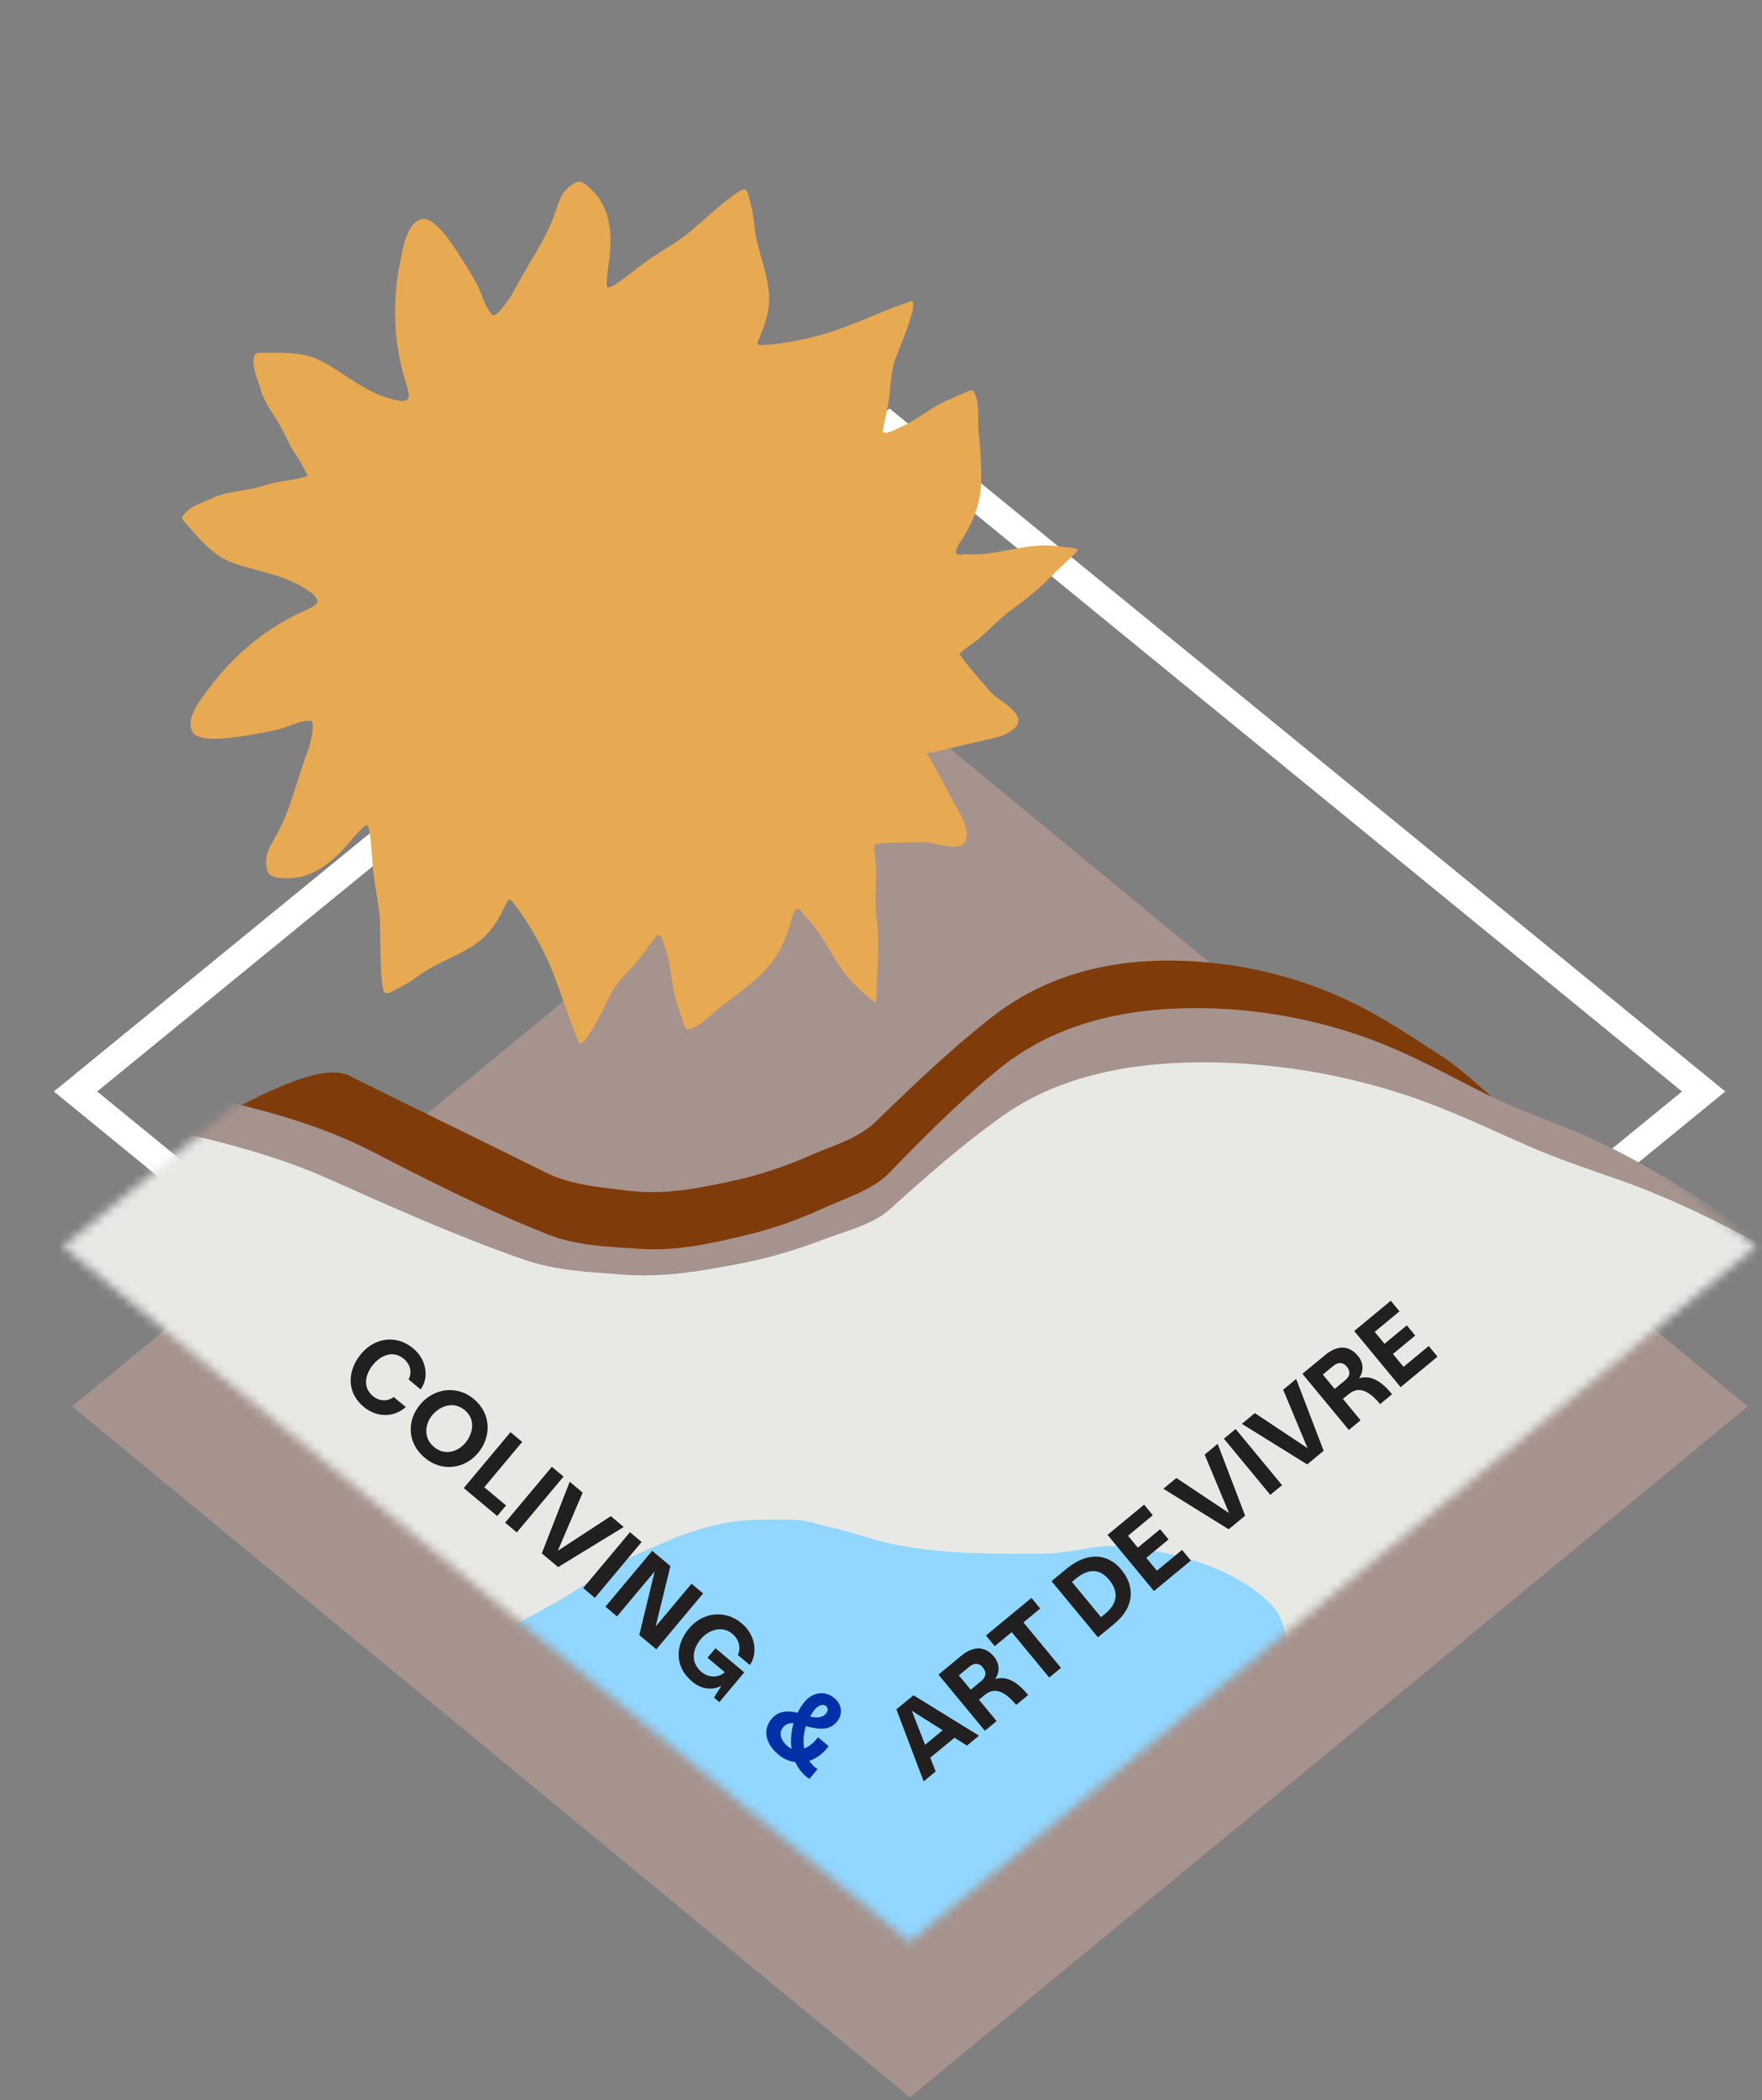
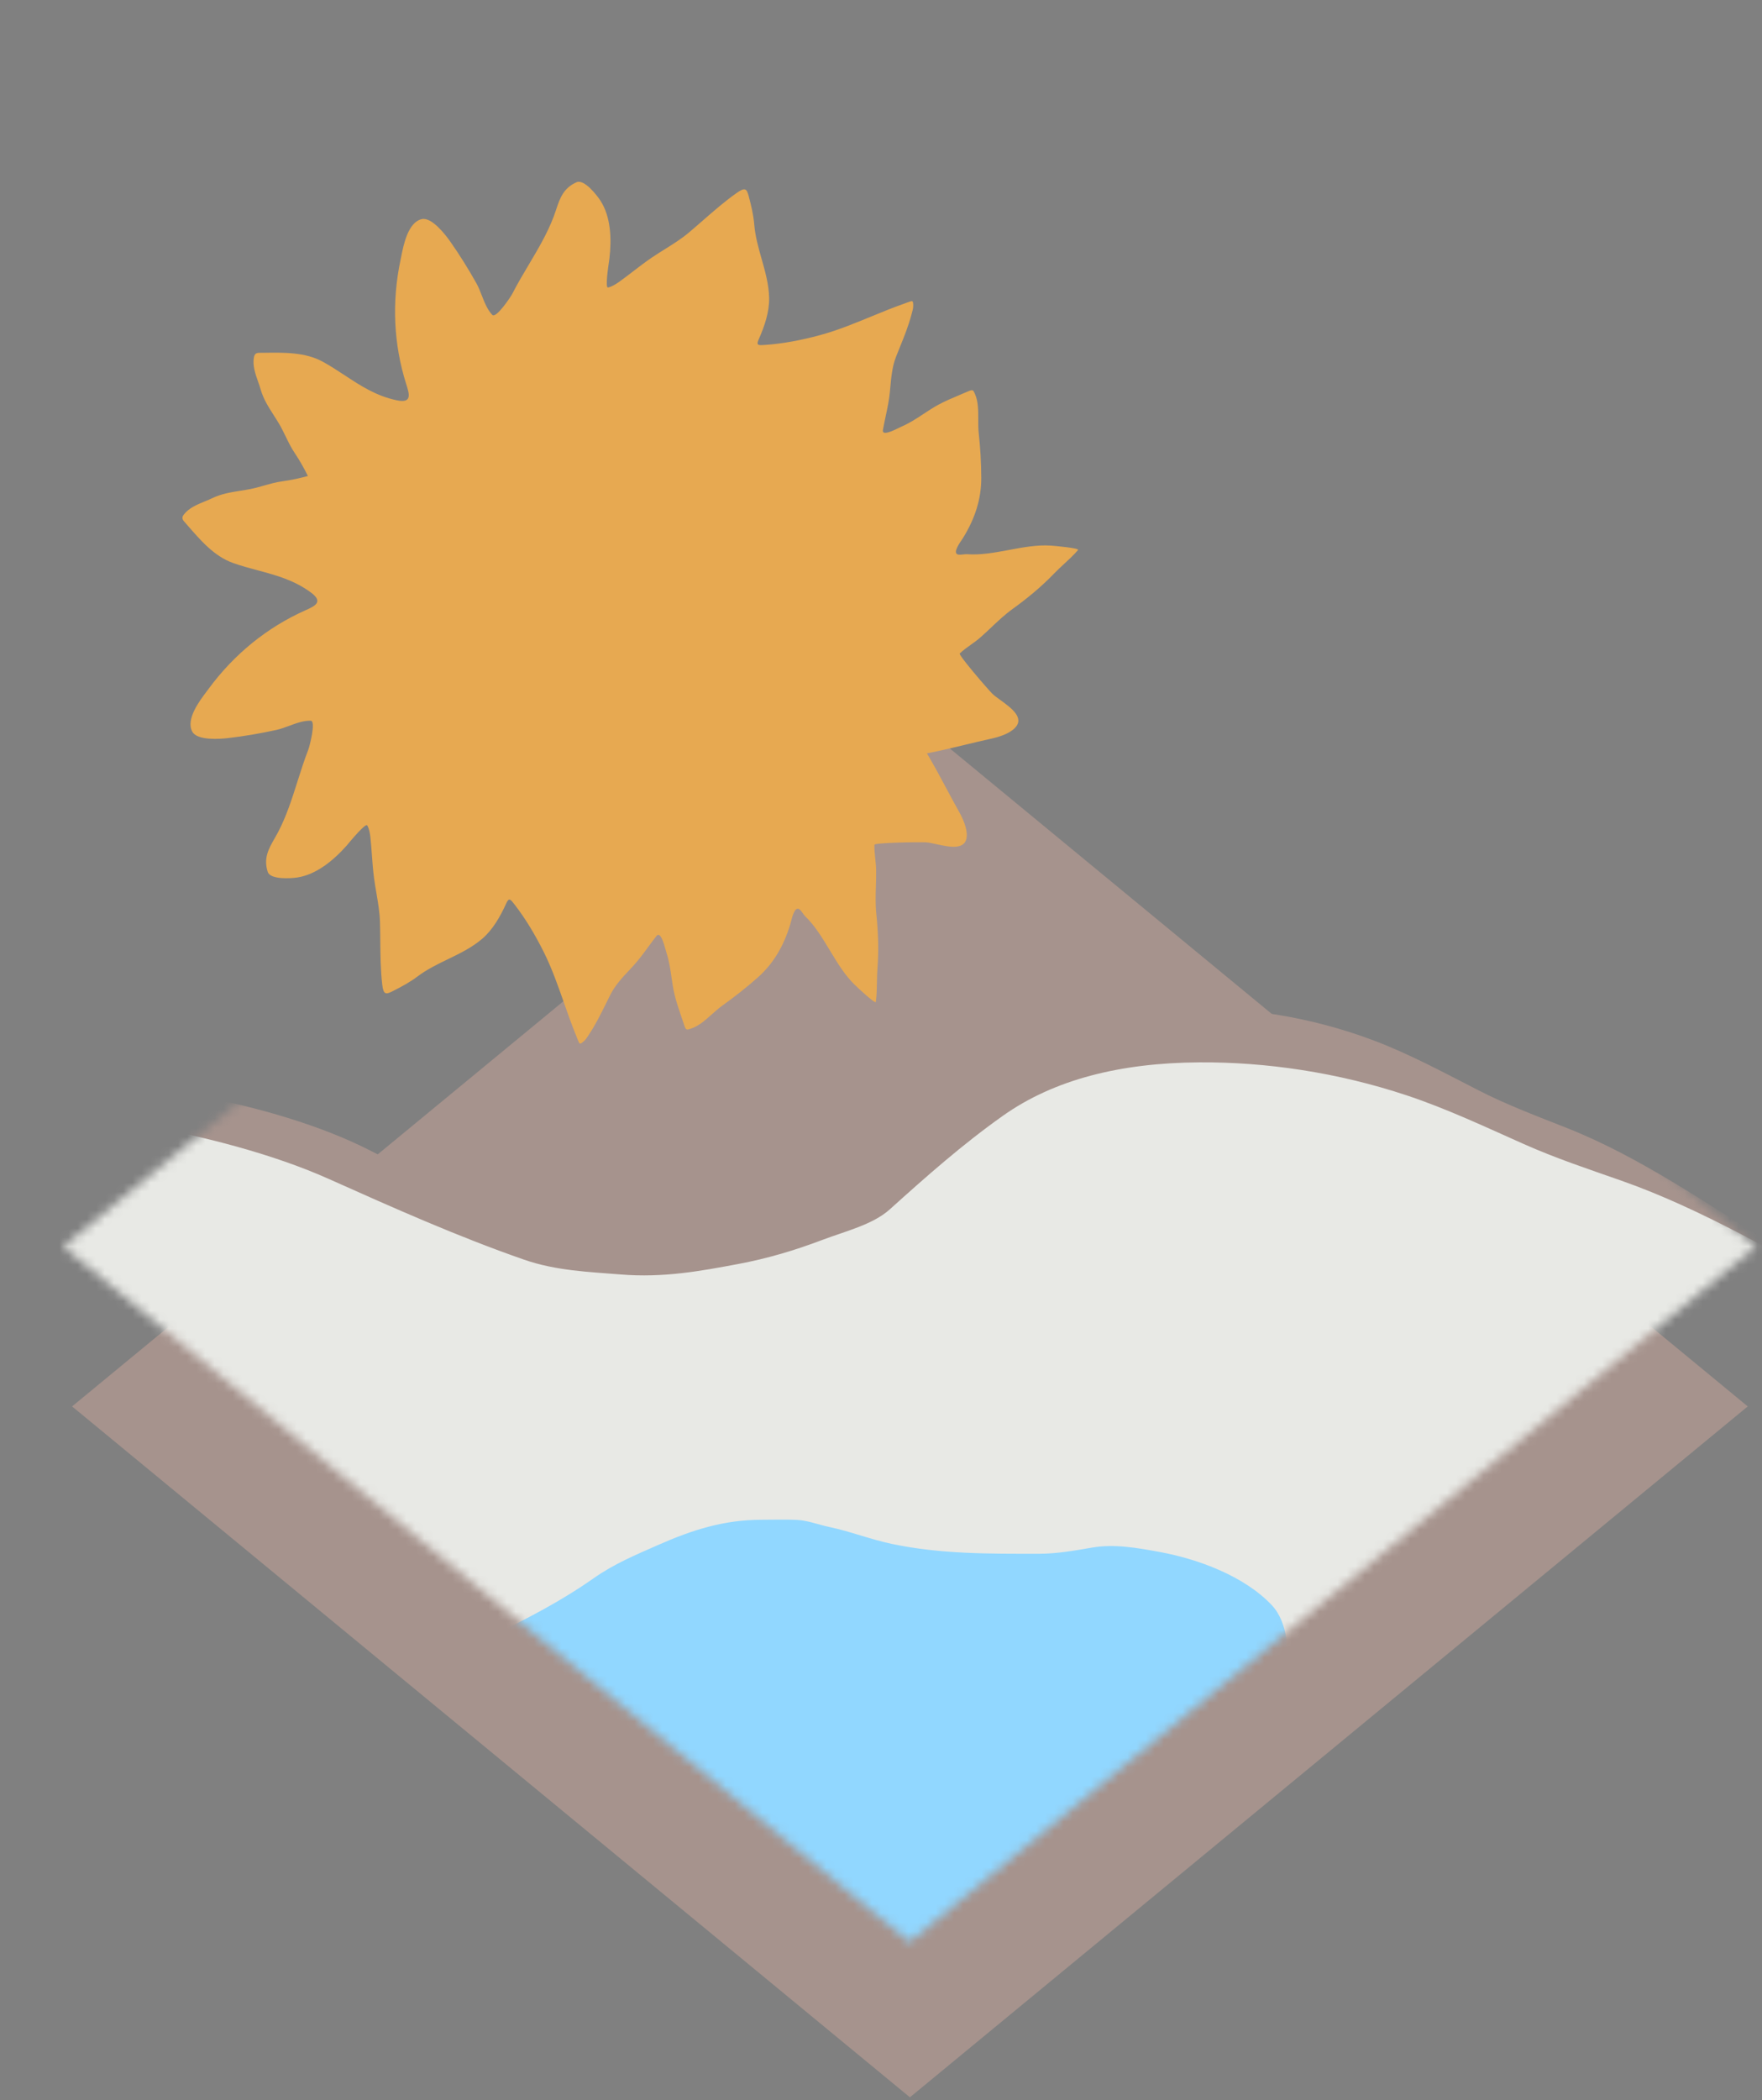
<svg xmlns="http://www.w3.org/2000/svg" width="193" height="230" viewBox="0 0 193 230" fill="none">
  <rect x="0" y="0" width="193" height="230" fill="#808080" stroke="none" />
-   <path d="M97.44 46.676L186.609 119.533L97.44 192.391L8.271 119.533L97.44 46.676Z" stroke="white" stroke-width="3" />
  <path d="M191.438 154.022L99.667 229.684L7.896 154.022L99.667 78.36L191.438 154.022Z" fill="#A6938D" />
  <mask id="mask0" style="mask-type:alpha" maskUnits="userSpaceOnUse" x="6" y="60" width="187" height="153">
    <path d="M192.33 136.517L99.626 212.668L6.921 136.517L99.626 60.367L192.33 136.517Z" fill="#BCC8D3" />
  </mask>
  <g mask="url(#mask0)">
-     <path d="M199.59 142.995C202.122 144.468 204.503 145.896 207.135 145.661C208.889 145.504 209.031 146.362 210.689 146.949C211.58 147.265 212.683 148.964 213.204 149.775C215.262 152.98 219.143 155.321 219.113 160.667C218.472 165.917 218.252 180.074 216.568 187.484C214.803 192.558 210.727 205.175 208.191 211.057C205.654 216.938 205.049 219.203 200.099 225.6C195.149 231.996 193.291 234.529 187.51 238.968C183.608 243.005 175.873 249.551 170.422 251.16C164.897 254.476 154.216 256.588 148.609 257.955C142.297 259.494 124.577 258.815 115.324 257.588C104.647 256.171 89.217 249.28 81.36 244.551C70.001 239.501 69.261 237.523 59.958 231.533C53.804 226.941 46.559 218.194 44.394 216.136C41.935 213.799 35.934 208.17 33.653 205.615C28.808 200.19 28.558 199.227 23.463 192.84C20.632 188.105 20.784 188.512 17.594 184.093C13.161 177.953 8.95 170.309 5.735 163.521C3.343 159.99 -9.288 170.233 -6.668 163.521C-4.047 156.809 -5.251 158.832 -6.668 154.441C-8.736 148.031 -3.274 136.595 -2.842 130.391C-6.359 133.451 0.574 126.48 7.897 116.992C11.014 115.212 9.929 124.496 13.767 125.5C19.099 126.895 33.64 114.754 38.65 118.008C48.413 122.834 53.735 125.386 59.687 128.363C62.62 129.829 65.818 130.017 68.762 130.391C72.832 130.908 76.559 130.115 80.278 129.321C83.286 128.678 86.061 127.711 88.816 126.51C91.245 125.452 94.008 124.7 95.929 122.834C100.02 118.861 104.085 114.965 108.555 111.455C114.164 107.052 120.855 105.112 128.513 105.2C134.845 105.273 141.624 106.663 148.021 109.735C151.547 111.428 154.939 113.747 158.312 115.928C161.132 117.751 168.402 125.009 171.324 126.48C178.694 130.192 180.894 130.192 187.614 135.407C191.401 138.346 195.572 140.657 199.59 142.995Z" fill="#803B0A" />
    <path d="M208.317 143.459C211.139 144.757 213.798 146.017 216.529 145.688C218.35 145.469 218.597 146.278 220.401 146.769C221.372 147.033 222.722 148.602 223.36 149.352C225.882 152.312 230.218 154.38 230.797 159.458C230.724 164.469 232.109 177.923 231.19 185.028C229.918 189.917 227.086 202.064 225.099 207.751C223.112 213.438 222.736 215.614 218.278 221.888C213.82 228.162 212.162 230.642 206.608 235.089C202.979 239.08 195.619 245.607 190.089 247.355C184.676 250.726 173.722 253.161 168.001 254.685C161.561 256.4 142.911 256.468 133.072 255.674C121.719 254.758 104.76 248.834 95.985 244.658C83.503 240.319 82.502 238.47 72.066 233.155C65.093 229.042 56.5 221.026 53.996 219.159C51.152 217.038 44.22 211.933 41.537 209.599C35.84 204.641 35.468 203.737 29.399 197.876C25.891 193.493 26.096 193.873 22.248 189.805C16.902 184.152 11.616 177.062 7.471 170.744C4.56 167.488 6.948 168.646 8.929 162.167C10.909 155.687 15.296 155.152 13.31 151.038C10.411 145.034 7.502 138.086 7.248 132.176C7.066 127.955 8.053 123.314 11.489 121.278C14.554 119.462 18.135 119.33 22.272 120.129C28.02 121.239 35.029 123.161 40.652 126.051C47.066 129.347 53.429 132.599 60.008 135.186C63.249 136.461 66.623 136.512 69.752 136.748C74.077 137.075 77.893 136.173 81.7 135.269C84.78 134.538 87.577 133.508 90.328 132.257C92.753 131.154 95.563 130.329 97.364 128.48C101.199 124.542 105.014 120.678 109.299 117.165C114.676 112.758 121.467 110.647 129.504 110.423C136.149 110.238 143.414 111.286 150.469 113.946C154.358 115.412 158.178 117.477 161.962 119.413C165.126 121.031 168.421 122.261 171.651 123.541C179.799 126.769 187.259 132.053 194.898 136.735C199.203 139.374 203.839 141.401 208.317 143.459Z" fill="#A6938D" />
    <path d="M218.126 148.422C221.237 149.676 224.17 150.894 227.109 150.641C229.067 150.473 229.372 151.226 231.345 151.715C232.407 151.978 233.939 153.456 234.664 154.162C237.528 156.95 242.311 158.947 243.171 163.658C243.323 168.295 245.441 180.774 244.774 187.334C243.625 191.835 241.122 203.024 239.235 208.25C237.349 213.477 237.043 215.483 232.511 221.205C227.979 226.928 226.301 229.192 220.501 233.203C216.76 236.827 209.102 242.729 203.203 244.242C197.506 247.259 185.773 249.304 179.657 250.605C172.772 252.07 152.609 251.778 141.933 250.856C129.615 249.792 111.003 243.985 101.322 239.953C87.625 235.699 86.457 233.969 74.928 228.85C67.198 224.911 57.538 217.327 54.744 215.551C51.571 213.534 43.84 208.677 40.831 206.465C34.443 201.768 33.998 200.924 27.166 195.383C23.17 191.26 23.41 191.616 19.062 187.777C13.02 182.443 -15.315 176.247 -20.087 170.321C-23.384 167.251 -18.906 162.409 -18.906 162.409C-18.906 162.409 -12.344 156.037 -14.681 152.192C-18.093 146.579 0.733 139.624 0.186 134.149C-0.206 130.238 0.648 125.962 4.27 124.142C7.5 122.52 11.366 122.466 15.877 123.284C22.143 124.421 29.811 126.334 36.024 129.115C43.112 132.288 50.142 135.42 57.375 137.94C60.939 139.182 64.59 139.293 67.983 139.571C72.675 139.956 76.76 139.194 80.835 138.43C84.131 137.812 87.109 136.911 90.026 135.806C92.597 134.831 95.598 134.121 97.46 132.444C101.425 128.872 105.373 125.368 109.845 122.198C115.455 118.222 122.701 116.397 131.382 116.342C138.558 116.297 146.462 117.406 154.214 120.002C158.487 121.433 162.712 123.418 166.894 125.282C170.389 126.84 174.008 128.041 177.561 129.287C186.52 132.431 194.83 137.463 203.306 141.942C208.083 144.467 213.189 146.431 218.126 148.422Z" fill="#E8E9E5" />
    <path d="M64.998 172.858C61.469 175.34 57.692 177.288 53.825 179.172C49.789 181.805 58.555 187.235 62.301 189.752C64.008 190.899 65.466 192.251 66.946 193.682C68.797 195.471 71.067 196.755 73.025 198.417C77.714 202.399 81.902 206.983 85.995 211.599C87.421 213.207 89.207 214.766 91.111 215.768C92.349 216.419 93.916 217.771 95.338 217.771C97.356 217.771 98.806 217.274 100.657 216.486C102.099 215.872 103.252 214.682 104.585 213.863C109.698 210.718 113.542 206.19 118.166 202.401C122.14 199.145 126.477 196.328 130.559 193.214C134.286 190.37 138.612 188.133 140.469 183.526C141.406 181.199 141.06 177.655 139.313 175.797C136.303 172.596 131.209 170.729 127.027 169.963C124.613 169.52 122.068 169.057 119.611 169.484L119.539 169.496C117.654 169.823 115.725 170.159 113.81 170.159C108.337 170.159 103.075 170.211 97.693 169.081C95.36 168.591 93.151 167.711 90.811 167.22C89.615 166.968 88.467 166.5 87.237 166.447C85.974 166.392 84.701 166.436 83.438 166.436C79.311 166.436 75.865 167.532 72.104 169.19C69.587 170.299 67.272 171.259 64.998 172.858Z" fill="#91D7FF" />
  </g>
  <path fill-rule="evenodd" clip-rule="evenodd" d="M33.725 52.128C33.296 51.264 32.826 50.419 32.275 49.602C31.887 49.028 31.59 48.415 31.292 47.8C31.065 47.332 30.837 46.863 30.57 46.411C30.382 46.094 30.184 45.784 29.986 45.475C29.415 44.582 28.847 43.695 28.553 42.658C28.475 42.38 28.374 42.094 28.271 41.801C27.967 40.935 27.644 40.015 27.816 39.113C27.909 38.63 28.193 38.633 28.608 38.637C28.674 38.638 28.744 38.639 28.816 38.638C31.11 38.599 33.443 38.563 35.357 39.614C36.196 40.074 36.979 40.589 37.757 41.1C39.491 42.24 41.202 43.364 43.454 43.837C45.17 44.198 44.842 43.161 44.496 42.069L44.483 42.026C43.126 37.733 42.889 33.09 43.878 28.439C43.899 28.341 43.921 28.226 43.947 28.099C44.196 26.839 44.688 24.349 46.191 23.998C47.308 23.737 48.846 25.785 49.3 26.428C50.343 27.909 51.3 29.451 52.183 31.023C52.405 31.418 52.584 31.877 52.767 32.343C53.072 33.122 53.386 33.923 53.919 34.482C54.342 34.925 55.964 32.469 56.107 32.188C56.662 31.1 57.287 30.049 57.911 28.999C58.941 27.266 59.968 25.538 60.672 23.658C60.763 23.418 60.843 23.175 60.923 22.935C61.323 21.738 61.704 20.595 63.15 19.96C64.003 19.585 65.396 21.407 65.753 21.951C66.918 23.729 67.003 26.186 66.753 28.306C66.751 28.33 66.741 28.393 66.728 28.485C66.625 29.179 66.277 31.541 66.595 31.484C66.986 31.413 67.475 31.111 67.79 30.886C68.312 30.513 68.828 30.117 69.344 29.721C70.03 29.195 70.715 28.669 71.413 28.197C71.865 27.892 72.33 27.601 72.794 27.311C73.705 26.741 74.615 26.173 75.428 25.491C75.948 25.054 76.465 24.603 76.985 24.149C78.188 23.099 79.403 22.037 80.701 21.126C81.605 20.491 81.79 20.655 82.003 21.459C82.281 22.51 82.528 23.504 82.618 24.605C82.724 25.884 83.072 27.114 83.42 28.342C83.819 29.751 84.217 31.157 84.246 32.632C84.276 34.15 83.752 35.708 83.101 37.176C82.806 37.843 83.066 37.825 83.777 37.776C83.794 37.775 83.811 37.773 83.828 37.772C85.806 37.636 87.842 37.236 89.795 36.708C91.739 36.182 93.576 35.426 95.416 34.669C96.61 34.177 97.806 33.685 99.032 33.255C99.175 33.205 99.297 33.159 99.402 33.12C99.986 32.901 100.025 32.886 100.028 33.506C100.029 33.757 99.96 34.005 99.891 34.254C99.876 34.309 99.861 34.364 99.846 34.419C99.514 35.681 99.045 36.841 98.559 38.041C98.423 38.377 98.286 38.716 98.15 39.061C97.727 40.137 97.621 41.31 97.519 42.427C97.503 42.608 97.487 42.788 97.469 42.966C97.381 43.865 97.193 44.743 97.005 45.624C96.902 46.109 96.798 46.595 96.71 47.087C96.586 47.783 97.869 47.15 98.53 46.824C98.648 46.766 98.746 46.717 98.813 46.688C99.681 46.307 100.41 45.825 101.147 45.337C101.664 44.996 102.184 44.652 102.758 44.338C103.503 43.931 104.302 43.596 105.094 43.263C105.411 43.13 105.727 42.997 106.039 42.86C106.566 42.628 106.611 42.73 106.774 43.106C106.783 43.128 106.794 43.152 106.804 43.176C107.155 43.974 107.154 44.977 107.153 45.945C107.152 46.449 107.152 46.944 107.201 47.396C107.379 49.025 107.479 50.681 107.483 52.337C107.489 54.658 106.796 56.792 105.477 58.926C105.45 58.969 105.408 59.032 105.356 59.107C105.057 59.545 104.452 60.431 104.823 60.681C104.966 60.778 105.26 60.746 105.526 60.717C105.672 60.701 105.809 60.686 105.908 60.694C107.419 60.806 108.971 60.516 110.526 60.226C112.062 59.939 113.601 59.651 115.104 59.751C115.499 59.777 118.263 60.024 118.081 60.236C117.614 60.781 117.088 61.266 116.56 61.754C116.181 62.103 115.801 62.454 115.441 62.828C114.084 64.238 112.549 65.511 110.934 66.675C110.07 67.299 109.34 67.989 108.602 68.686C108.197 69.07 107.789 69.456 107.355 69.834C107.043 70.106 106.69 70.358 106.338 70.61C105.91 70.916 105.482 71.223 105.126 71.565C104.961 71.724 108.131 75.402 108.672 75.95C108.884 76.164 109.22 76.408 109.59 76.676C110.772 77.532 112.291 78.633 111.126 79.764C110.487 80.385 109.393 80.716 108.529 80.906C107.59 81.112 106.655 81.337 105.721 81.562C104.44 81.87 103.16 82.179 101.87 82.437C101.755 82.46 101.641 82.482 101.528 82.504C101.597 82.617 101.665 82.733 101.735 82.852C102.399 83.987 103.02 85.148 103.642 86.309C104.095 87.157 104.549 88.005 105.019 88.843C105.452 89.614 105.933 90.651 105.894 91.542C105.823 93.164 103.991 92.762 102.566 92.448C102.12 92.351 101.714 92.261 101.414 92.246C100.644 92.205 95.789 92.284 95.78 92.513C95.761 93.007 95.817 93.53 95.873 94.054C95.919 94.484 95.965 94.915 95.969 95.33C95.976 95.905 95.959 96.466 95.942 97.024C95.911 98.038 95.881 99.042 95.99 100.103C96.195 102.083 96.265 104.076 96.114 106.027C96.074 106.544 96.065 107.061 96.056 107.577C96.043 108.295 96.03 109.011 95.934 109.722C95.897 109.999 93.874 108.099 93.592 107.821C92.518 106.765 91.709 105.425 90.902 104.087C90.085 102.732 89.269 101.38 88.181 100.327C88.109 100.257 88.029 100.145 87.944 100.026C87.789 99.808 87.617 99.567 87.45 99.525C87.017 99.414 86.757 100.455 86.629 100.969C86.607 101.058 86.589 101.131 86.574 101.18C85.858 103.584 84.724 105.521 82.987 107.06C81.747 108.158 80.444 109.184 79.109 110.135C78.739 110.399 78.37 110.728 77.994 111.064C77.271 111.709 76.523 112.376 75.694 112.645C75.668 112.653 75.644 112.661 75.621 112.669C75.233 112.797 75.126 112.832 74.949 112.284C74.844 111.96 74.733 111.635 74.621 111.309C74.343 110.497 74.063 109.678 73.871 108.851C73.723 108.213 73.634 107.596 73.546 106.983C73.42 106.108 73.295 105.243 73.003 104.342C72.98 104.272 72.951 104.167 72.916 104.04C72.72 103.329 72.34 101.95 71.902 102.506C71.594 102.898 71.299 103.299 71.006 103.699C70.473 104.425 69.942 105.149 69.329 105.813C69.208 105.944 69.085 106.076 68.96 106.209C68.193 107.027 67.388 107.886 66.865 108.918C66.698 109.249 66.536 109.577 66.376 109.902C65.802 111.062 65.249 112.184 64.527 113.271C64.495 113.319 64.464 113.367 64.433 113.415C64.293 113.632 64.154 113.849 63.966 114.014C63.5 114.424 63.485 114.385 63.261 113.803C63.221 113.699 63.174 113.577 63.116 113.438C62.621 112.236 62.194 111.016 61.767 109.797C61.109 107.919 60.452 106.044 59.552 104.243C58.648 102.433 57.592 100.646 56.379 99.078L56.348 99.039C55.912 98.474 55.752 98.268 55.451 98.932C54.787 100.395 53.971 101.822 52.818 102.809C51.697 103.768 50.383 104.406 49.065 105.045C47.916 105.601 46.766 106.159 45.74 106.932C44.858 107.596 43.951 108.072 42.982 108.563C42.24 108.94 41.994 108.91 41.867 107.813C41.685 106.238 41.669 104.624 41.654 103.027C41.647 102.337 41.641 101.651 41.62 100.972C41.589 99.911 41.409 98.854 41.229 97.795C41.137 97.255 41.045 96.715 40.972 96.174C40.861 95.338 40.797 94.477 40.734 93.615C40.687 92.967 40.639 92.318 40.571 91.68C40.53 91.295 40.43 90.729 40.223 90.39C40.054 90.114 38.522 91.945 38.071 92.483C38.012 92.555 37.971 92.603 37.955 92.621C36.538 94.217 34.646 95.788 32.543 96.1C31.9 96.195 29.613 96.366 29.325 95.48C28.838 93.978 29.438 92.934 30.067 91.839C30.193 91.619 30.32 91.398 30.44 91.17C31.375 89.394 31.983 87.478 32.592 85.556C32.961 84.392 33.331 83.226 33.774 82.089C33.889 81.794 34.644 78.95 34.032 78.929C33.26 78.903 32.454 79.201 31.669 79.491C31.199 79.665 30.737 79.836 30.294 79.933C28.533 80.319 26.745 80.629 24.945 80.835C24.163 80.924 21.611 81.138 21.063 80.129C20.326 78.772 21.858 76.75 22.634 75.726C22.712 75.622 22.782 75.529 22.842 75.448C25.658 71.617 29.283 68.706 33.392 66.865L33.433 66.846C34.478 66.378 35.471 65.934 34.061 64.892C32.21 63.525 30.232 62.995 28.228 62.458C27.328 62.216 26.423 61.974 25.521 61.653C23.464 60.922 21.939 59.156 20.443 57.418C20.396 57.363 20.349 57.312 20.305 57.263C20.025 56.955 19.834 56.745 20.133 56.354C20.692 55.626 21.594 55.255 22.443 54.907C22.73 54.789 23.011 54.674 23.271 54.548C24.24 54.078 25.28 53.912 26.328 53.745C26.69 53.687 27.053 53.629 27.414 53.558C27.93 53.457 28.431 53.315 28.932 53.173C29.589 52.987 30.245 52.801 30.932 52.709C31.889 52.58 32.813 52.375 33.725 52.128Z" fill="#E7A951" />
-   <path d="M39.853 154.08C41.204 155.195 43.072 155.32 44.445 154.09L43.129 152.989C42.483 153.481 41.573 153.501 40.837 152.885C39.678 151.915 40.018 150.462 40.881 149.431C41.705 148.447 43.054 147.808 44.252 148.826C44.915 149.398 45.182 150.294 44.747 151.057L46.063 152.158C47.025 150.898 46.736 148.887 45.256 147.664C43.39 146.117 41.03 146.505 39.559 148.262C38.142 149.955 37.81 152.37 39.853 154.08ZM51.916 153.224C49.992 151.614 47.478 152.075 46.022 153.814C44.566 155.553 44.571 158.015 46.531 159.655C48.417 161.235 50.905 160.861 52.361 159.122C53.817 157.383 53.848 154.842 51.916 153.224ZM50.906 154.429C52.185 155.5 51.754 157.08 50.984 158C50.191 158.948 48.774 159.499 47.532 158.459C46.318 157.442 46.566 155.913 47.359 154.965C48.129 154.045 49.627 153.359 50.906 154.429ZM55.919 156.843L50.797 162.961L54.459 166.027L55.429 164.868L53.046 162.873L57.198 157.913L55.919 156.843ZM55.325 166.753L56.604 167.823L61.727 161.705L60.448 160.634L55.325 166.753ZM59.343 170.116L61.137 171.619L68.321 167.226L66.904 166.039L61.098 169.833L63.822 163.459L62.404 162.272L59.343 170.116ZM63.879 173.915L65.158 174.985L70.281 168.867L69.002 167.796L63.879 173.915ZM66.314 175.953L67.584 177.016L71.713 172.085L70.022 179.058L71.89 180.622L77.013 174.503L75.743 173.44L71.814 178.132L73.433 171.506L71.437 169.835L66.314 175.953ZM78.365 180.503L77.495 181.543L79.39 183.13C78.737 183.741 77.633 183.771 76.85 183.116C75.516 181.999 75.928 180.498 76.76 179.504C77.577 178.529 79.076 177.953 80.237 178.94C81.021 179.612 81.165 180.562 80.816 181.24L82.132 182.342C82.993 181.107 82.817 179.112 81.242 177.778C79.402 176.237 76.944 176.574 75.473 178.332C73.993 180.098 73.804 182.475 75.819 184.162C76.748 184.94 77.937 185.184 79.019 184.619L78.205 185.91L78.794 186.403L81.521 183.146L78.365 180.503Z" fill="#221F20" />
-   <path d="M88.633 192.84C89.452 192.572 90.196 192.02 90.764 191.229L89.596 190.251C89.194 190.806 88.655 191.262 88.087 191.492C87.931 190.688 88.025 189.827 88.279 189.038C89.805 189.44 90.884 189.498 91.669 188.559C92.386 187.703 92.179 186.623 91.425 185.991C90.183 184.951 88.845 185.521 88.167 186.331L88.159 186.34C87.851 186.708 87.581 187.124 87.365 187.569C86.407 187.33 85.322 187.298 84.535 188.22C83.524 189.408 83.813 190.933 85.257 192.143C85.837 192.628 86.483 192.903 87.121 192.983C87.449 193.712 87.948 194.349 88.654 194.815L89.548 193.747C89.167 193.491 88.867 193.177 88.633 192.84ZM89.265 187.188C89.619 186.764 90.147 186.564 90.469 186.834C90.754 187.073 90.698 187.401 90.482 187.659C90.059 188.165 89.366 188.133 88.722 187.985C88.892 187.689 89.072 187.418 89.265 187.188ZM86.313 191.274C85.468 190.582 85.283 189.738 85.769 189.175C86.092 188.772 86.501 188.676 86.921 188.716C86.661 189.625 86.578 190.603 86.701 191.521C86.568 191.456 86.442 191.382 86.313 191.274Z" fill="#0330A6" />
-   <path d="M105.917 191.164L107.231 190.079L100.057 185.655L98.188 187.199L101.172 195.086L102.485 194L101.895 192.495L104.55 190.301L105.917 191.164ZM101.331 191.078L99.87 187.35L103.255 189.488L101.331 191.078ZM107.878 189.544L109.163 188.482L107.229 186.141L107.766 185.698C108.414 185.163 109.466 184.496 111.31 186.708L112.614 185.631C111.417 184.145 110.209 183.493 108.995 183.889C109.547 183.106 109.491 182.171 108.879 181.431C107.97 180.331 106.726 180.144 105.273 181.344L102.794 183.393L107.878 189.544ZM106.327 185.05L105.028 183.477L106.175 182.53C106.758 182.048 107.284 182.158 107.636 182.583C107.942 182.953 108.187 183.513 107.465 184.11L106.327 185.05ZM114.929 183.717L116.215 182.655L112.102 177.678L113.943 176.157L112.98 174.992L107.994 179.112L108.957 180.277L110.817 178.741L114.929 183.717ZM116.733 171.874L115.179 173.159L120.263 179.31L121.955 177.911C124.317 176.022 124.331 173.722 122.833 171.909C121.274 170.022 118.986 169.966 116.733 171.874ZM117.82 172.907C119.367 171.613 120.591 171.909 121.499 173.026C122.371 174.081 122.651 175.437 121.026 176.749L120.601 177.101L117.413 173.243L117.82 172.907ZM121.313 168.09L126.396 174.241L130.439 170.901L129.476 169.736L126.719 172.013L125.557 170.607L127.999 168.589L127.074 167.47L124.632 169.488L123.555 168.184L126.274 165.936L125.319 164.78L121.313 168.09ZM134.582 167.477L136.386 165.987L133.375 158.123L131.95 159.3L134.623 165.7L128.851 161.861L127.427 163.038L134.582 167.477ZM139.143 163.709L140.429 162.646L135.345 156.495L134.06 157.557L139.143 163.709ZM143.182 160.371L144.986 158.88L141.975 151.017L140.55 152.194L143.223 158.593L137.451 154.754L136.027 155.932L143.182 160.371ZM147.743 156.602L149.029 155.54L147.095 153.199L147.631 152.756C148.279 152.221 149.331 151.554 151.175 153.766L152.479 152.688C151.282 151.202 150.074 150.55 148.86 150.946C149.412 150.164 149.356 149.229 148.744 148.489C147.835 147.388 146.591 147.202 145.139 148.402L142.66 150.451L147.743 156.602ZM146.193 152.108L144.893 150.535L146.04 149.587C146.623 149.106 147.15 149.215 147.501 149.641C147.807 150.011 148.052 150.571 147.331 151.168L146.193 152.108ZM148.333 145.763L153.416 151.914L157.458 148.574L156.495 147.408L153.739 149.686L152.577 148.28L155.019 146.262L154.094 145.143L151.652 147.161L150.574 145.857L153.294 143.609L152.338 142.453L148.333 145.763Z" fill="#221F20" />
</svg>